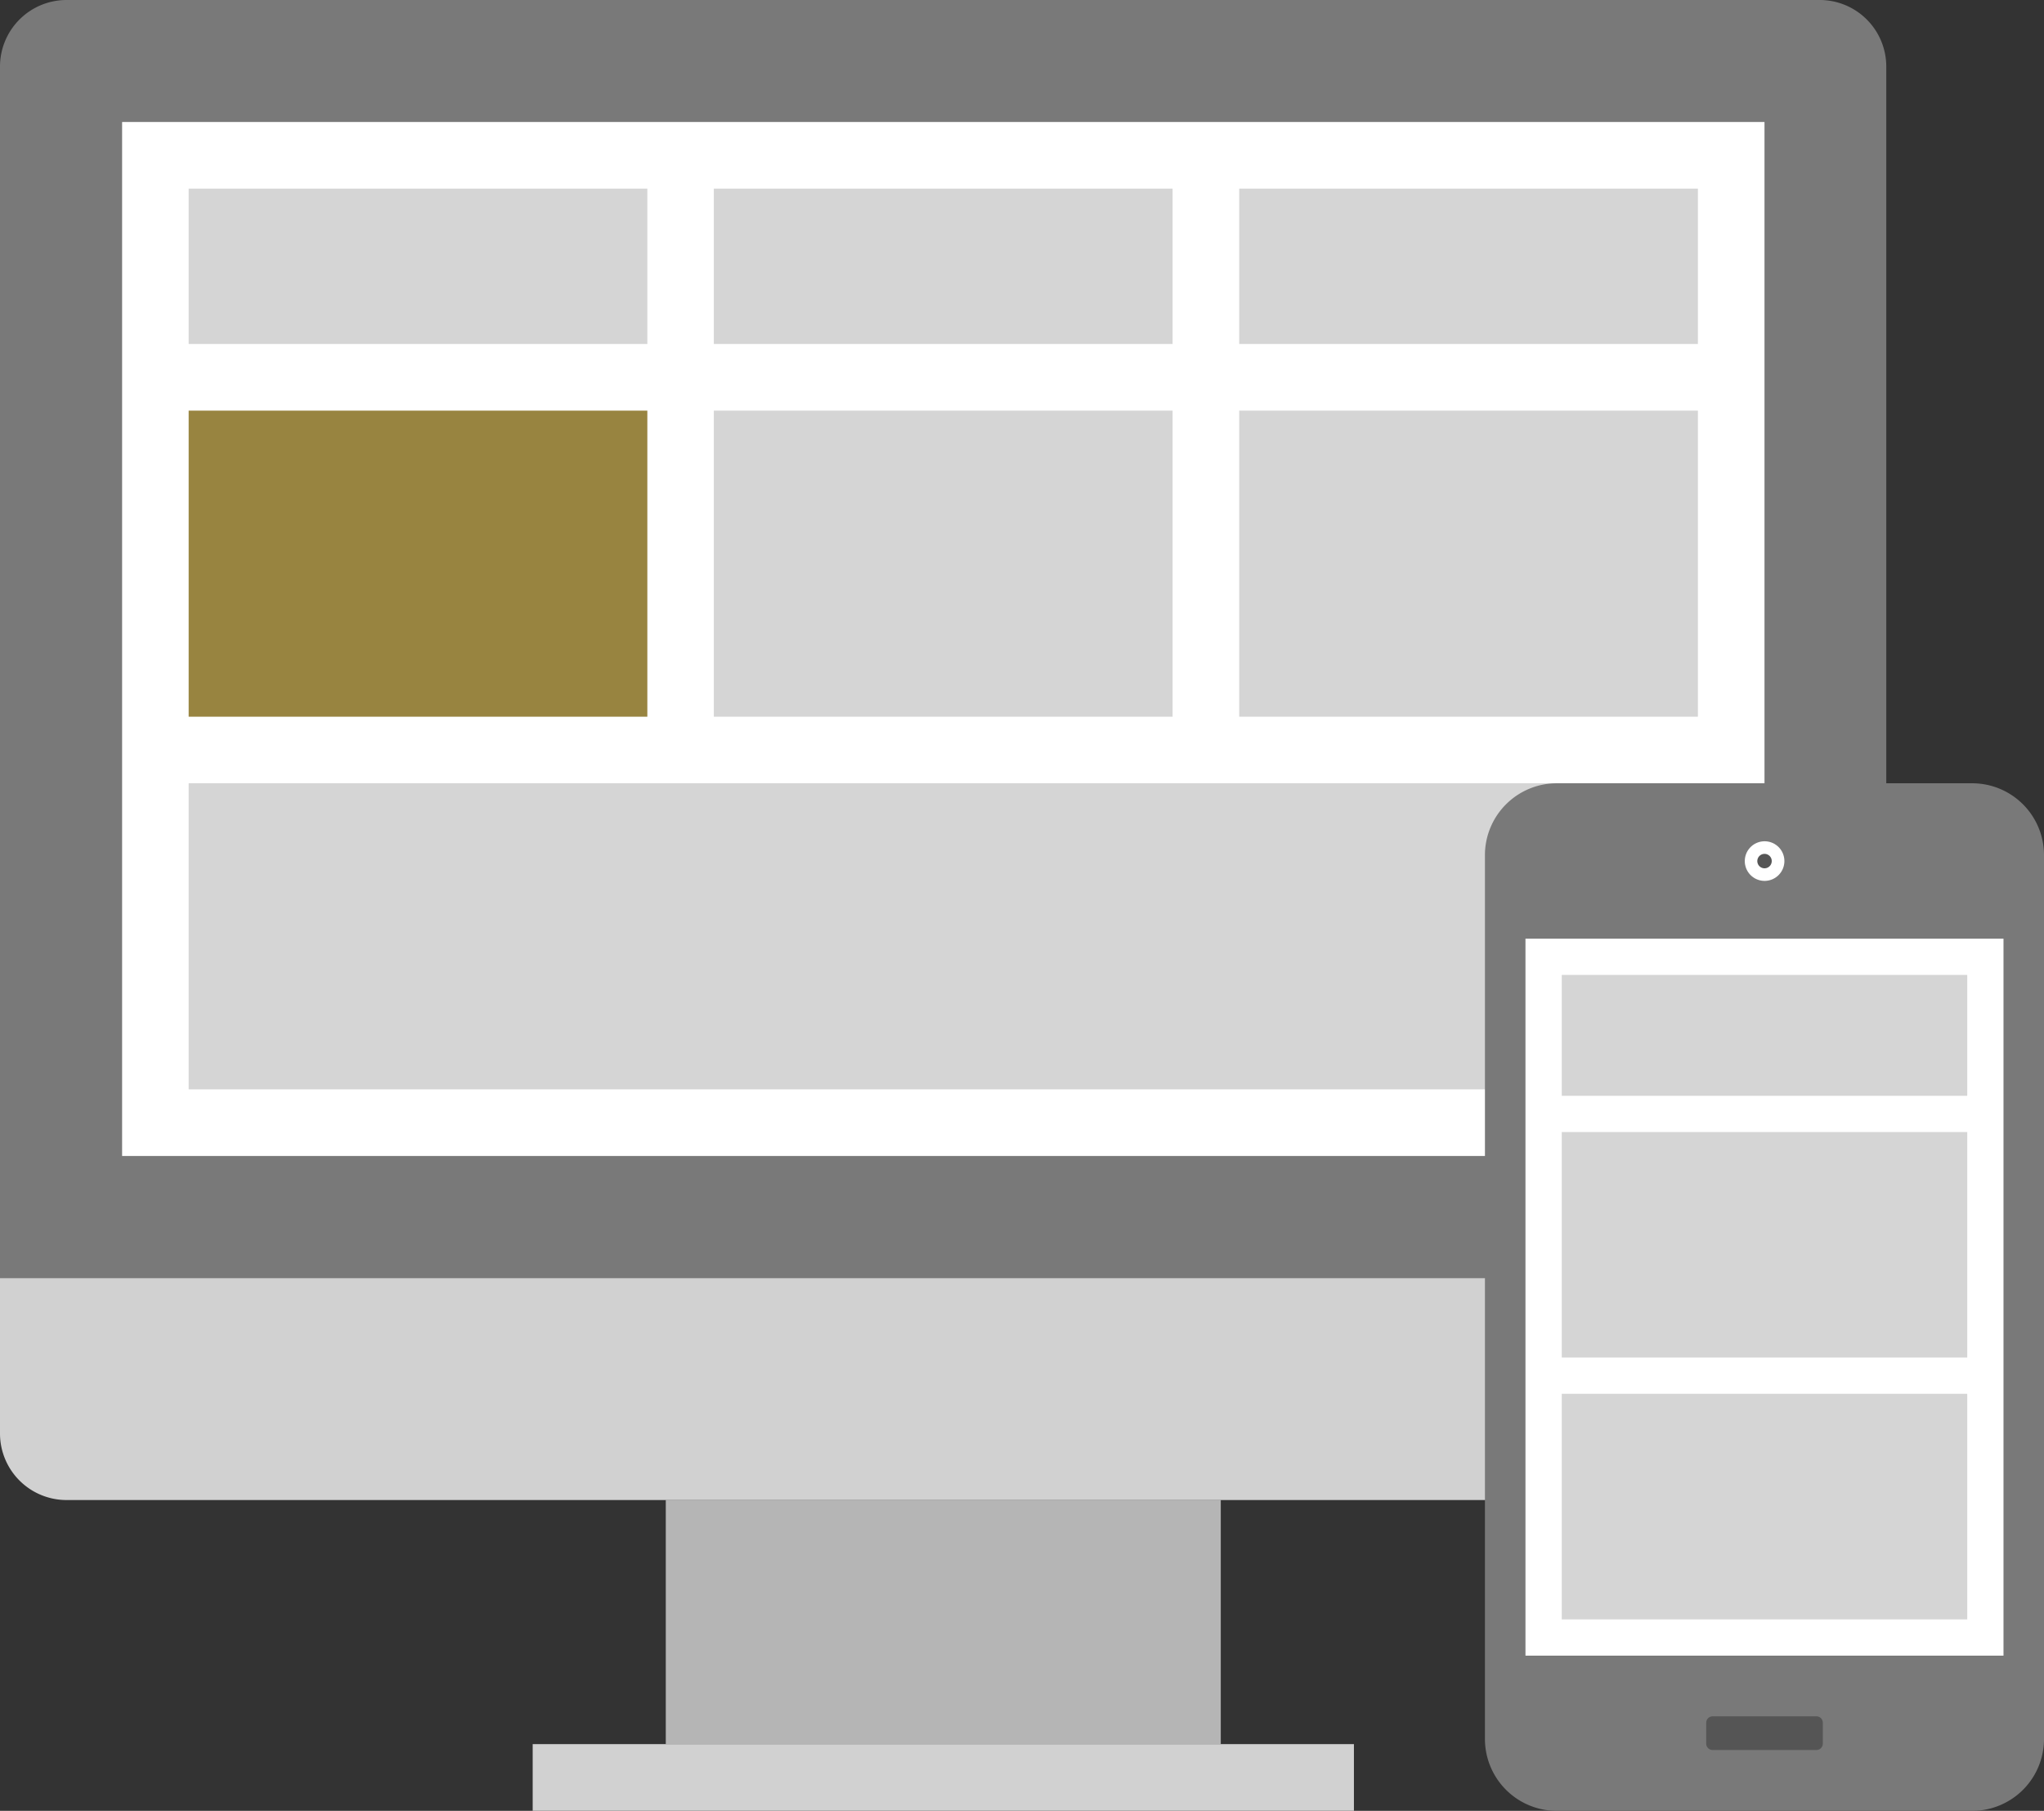
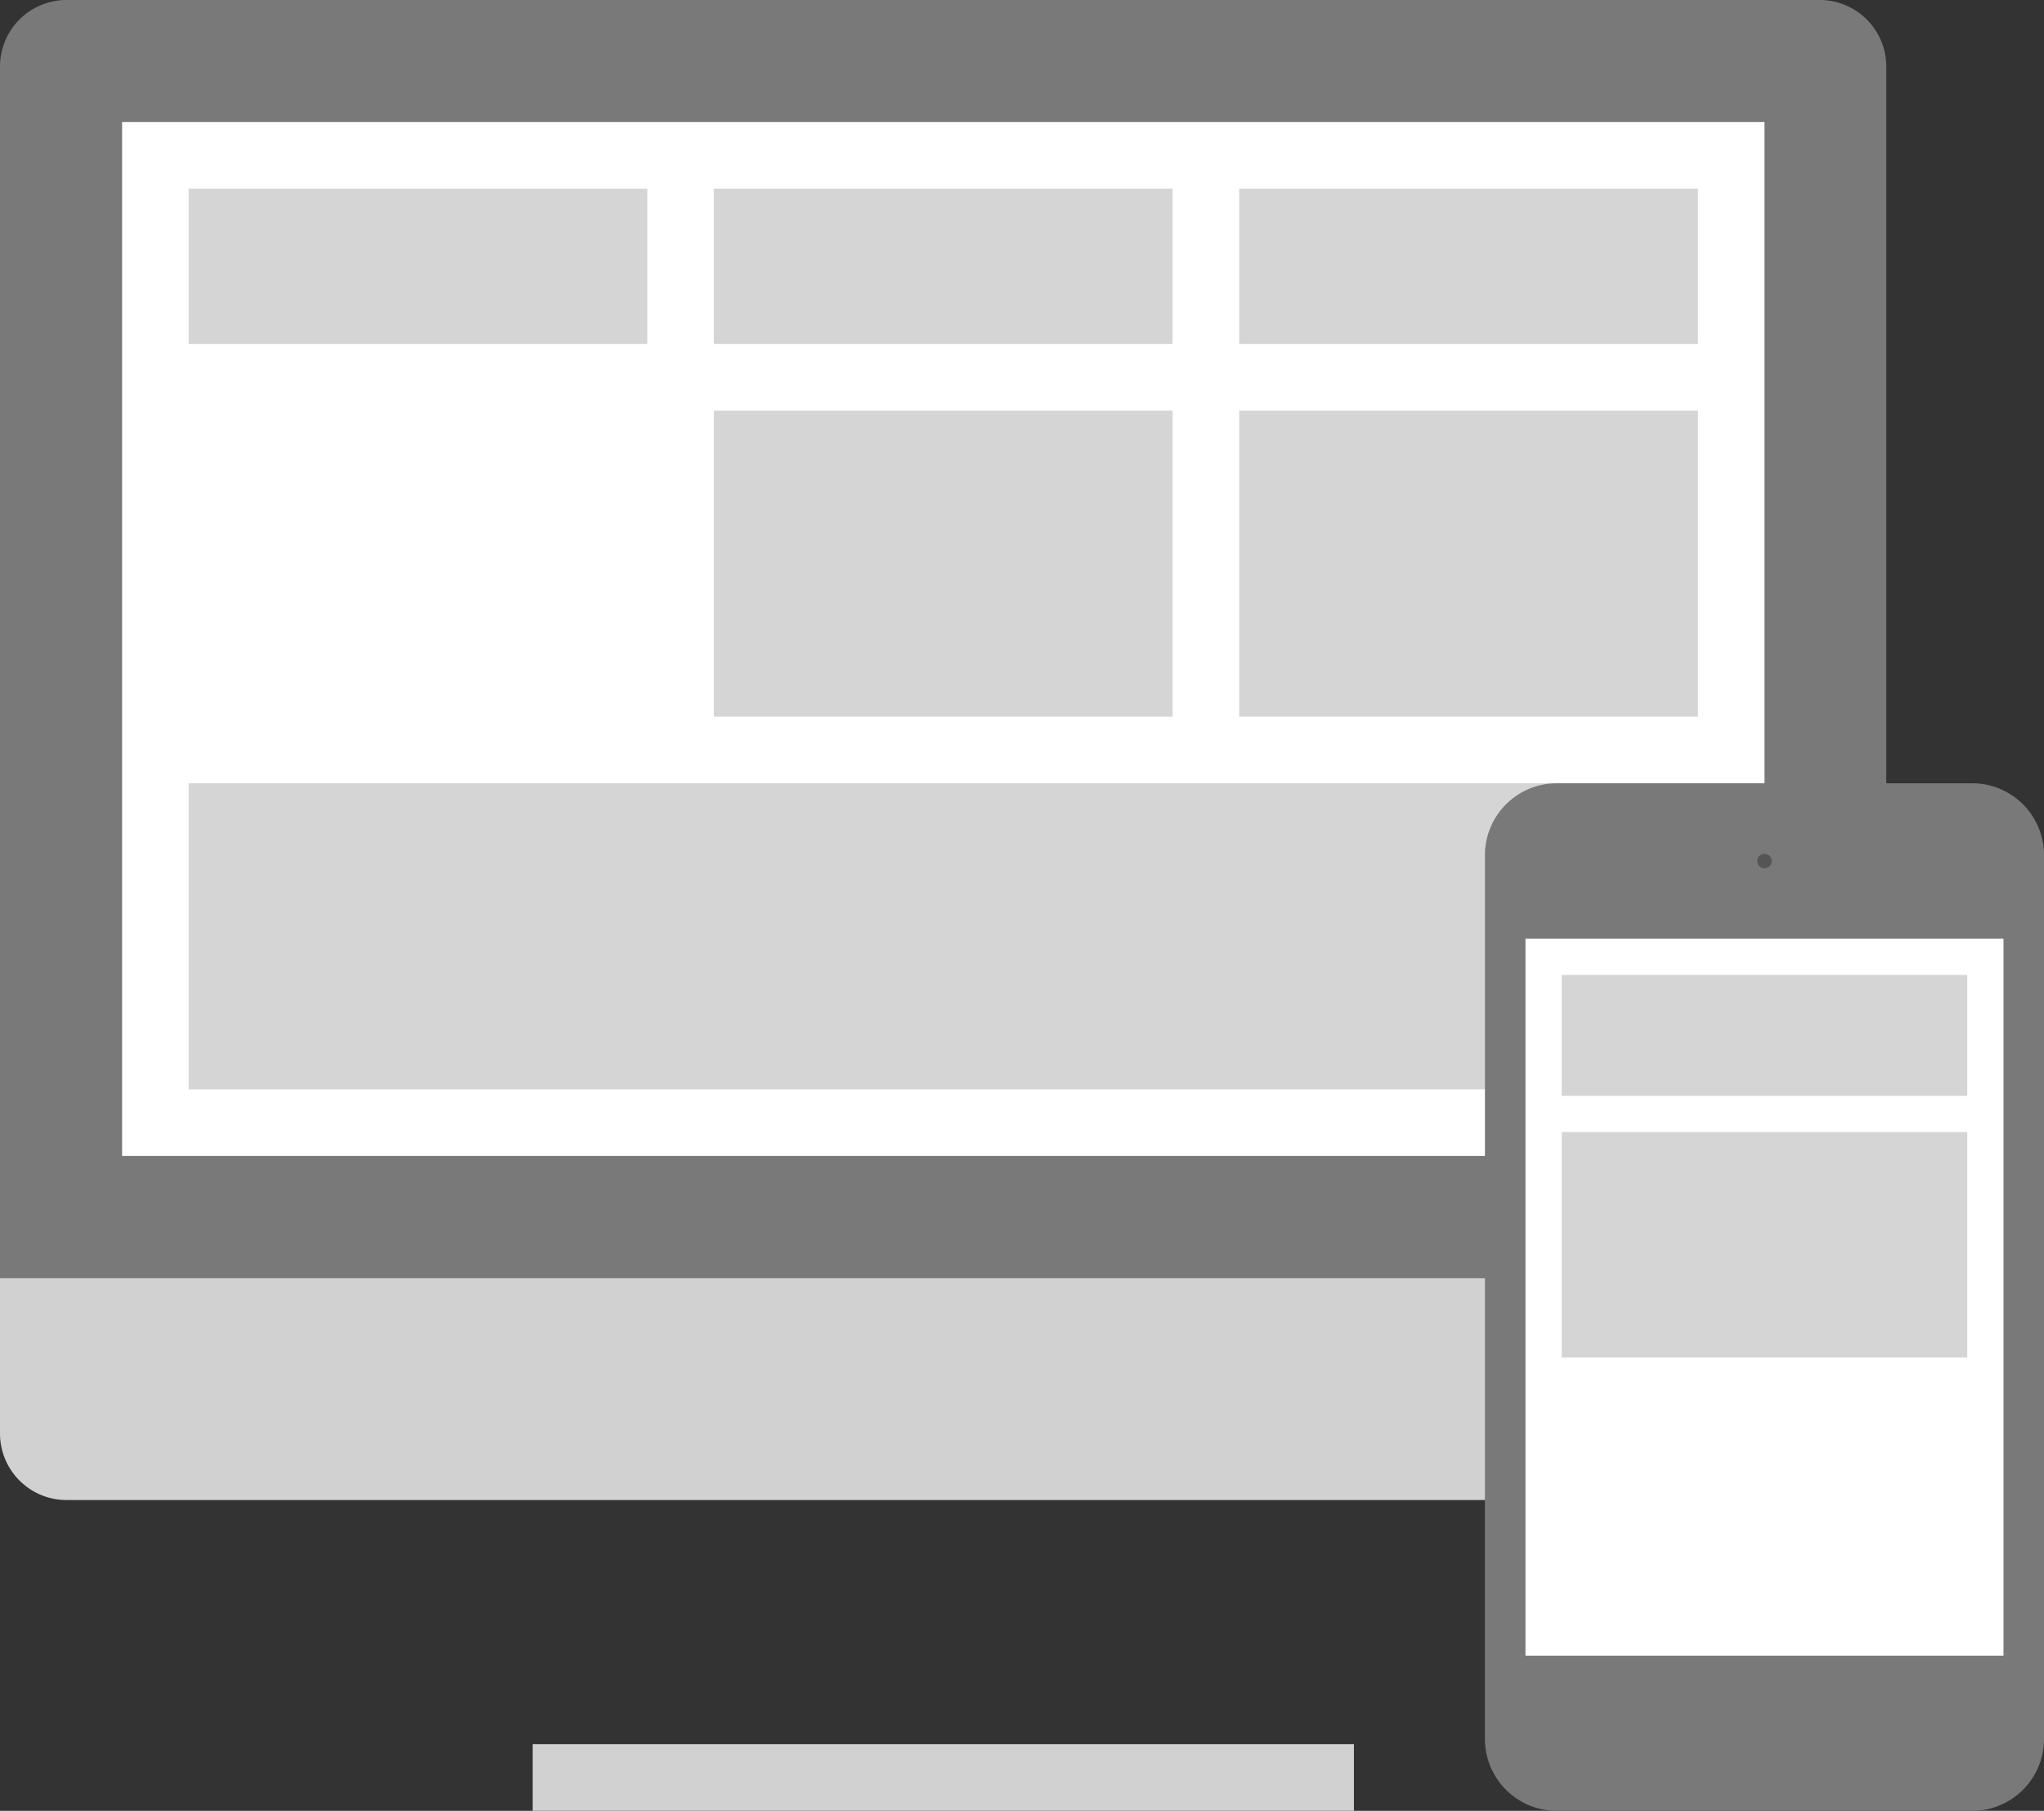
<svg xmlns="http://www.w3.org/2000/svg" width="67.726" height="60" viewBox="0 0 67.726 60">
  <rect x="0" y="0" width="67.726" height="60" fill="#333333" stroke="none" />
  <g id="グループ_21580" data-name="グループ 21580" transform="translate(-1756.012 -10269.998)">
-     <rect id="長方形_1993" data-name="長方形 1993" width="18.389" height="8.088" transform="translate(1778.072 10319.699)" fill="#b5b5b5" />
    <rect id="長方形_1994" data-name="長方形 1994" width="27.211" height="2.209" transform="translate(1773.662 10327.787)" fill="#d1d1d1" />
    <path id="パス_3347" data-name="パス 3347" d="M0,42.348V2.207A2.206,2.206,0,0,1,2.2,0H60.3a2.206,2.206,0,0,1,2.2,2.207v40.14Z" transform="translate(1756.012 10269.998)" fill="#797979" />
    <rect id="長方形_1995" data-name="長方形 1995" width="54.419" height="34.26" transform="translate(1760.058 10274.04)" fill="#fff" />
    <path id="パス_3348" data-name="パス 3348" d="M62.509,23.663a2.206,2.206,0,0,1-2.2,2.207H2.2A2.206,2.206,0,0,1,0,23.663V18.515H62.509Z" transform="translate(1756.012 10293.83)" fill="#d1d1d1" />
    <rect id="長方形_1996" data-name="長方形 1996" width="15.198" height="5.148" transform="translate(1762.263 10276.248)" fill="#d5d5d5" />
    <rect id="長方形_1997" data-name="長方形 1997" width="15.201" height="5.148" transform="translate(1779.664 10276.248)" fill="#d5d5d5" />
    <rect id="長方形_1998" data-name="長方形 1998" width="15.198" height="5.148" transform="translate(1797.072 10276.248)" fill="#d5d5d5" />
-     <rect id="長方形_1999" data-name="長方形 1999" width="15.198" height="10.141" transform="translate(1762.263 10283.604)" fill="#988440" />
    <rect id="長方形_2000" data-name="長方形 2000" width="15.201" height="10.141" transform="translate(1779.664 10283.604)" fill="#d5d5d5" />
    <rect id="長方形_2001" data-name="長方形 2001" width="15.198" height="10.141" transform="translate(1797.072 10283.604)" fill="#d5d5d5" />
    <rect id="長方形_2002" data-name="長方形 2002" width="50.01" height="10.144" transform="translate(1762.263 10295.949)" fill="#d5d5d5" />
    <path id="パス_3349" data-name="パス 3349" d="M37.664,11.347H23.888a2.382,2.382,0,0,0-2.376,2.376V43.018a2.382,2.382,0,0,0,2.376,2.376H37.664a2.379,2.379,0,0,0,2.372-2.376V13.723a2.379,2.379,0,0,0-2.372-2.376" transform="translate(1783.702 10284.604)" fill="#797979" />
    <rect id="長方形_2003" data-name="長方形 2003" width="15.839" height="23.757" transform="translate(1806.557 10301.099)" fill="#fff" />
-     <path id="長方形_2004" data-name="長方形 2004" d="M.213,0H3.651a.212.212,0,0,1,.212.212V.905a.211.211,0,0,1-.211.211H.211A.211.211,0,0,1,0,.905V.213A.213.213,0,0,1,.213,0Z" transform="translate(1812.546 10326.866)" fill="#555" />
-     <path id="パス_3350" data-name="パス 3350" d="M26.589,12.846a.656.656,0,1,1-.659-.659.655.655,0,0,1,.659.659" transform="translate(1788.547 10285.686)" fill="#fff" />
    <path id="パス_3351" data-name="パス 3351" d="M25.936,12.61a.239.239,0,1,1-.24-.24.238.238,0,0,1,.24.24" transform="translate(1788.781 10285.92)" fill="#555" />
    <rect id="長方形_2005" data-name="長方形 2005" width="13.435" height="4.005" transform="translate(1807.76 10302.301)" fill="#d5d5d5" />
    <rect id="長方形_2006" data-name="長方形 2006" width="13.435" height="7.472" transform="translate(1807.76 10307.507)" fill="#d5d5d5" />
-     <rect id="長方形_2007" data-name="長方形 2007" width="13.435" height="7.475" transform="translate(1807.76 10316.18)" fill="#d5d5d5" />
  </g>
</svg>